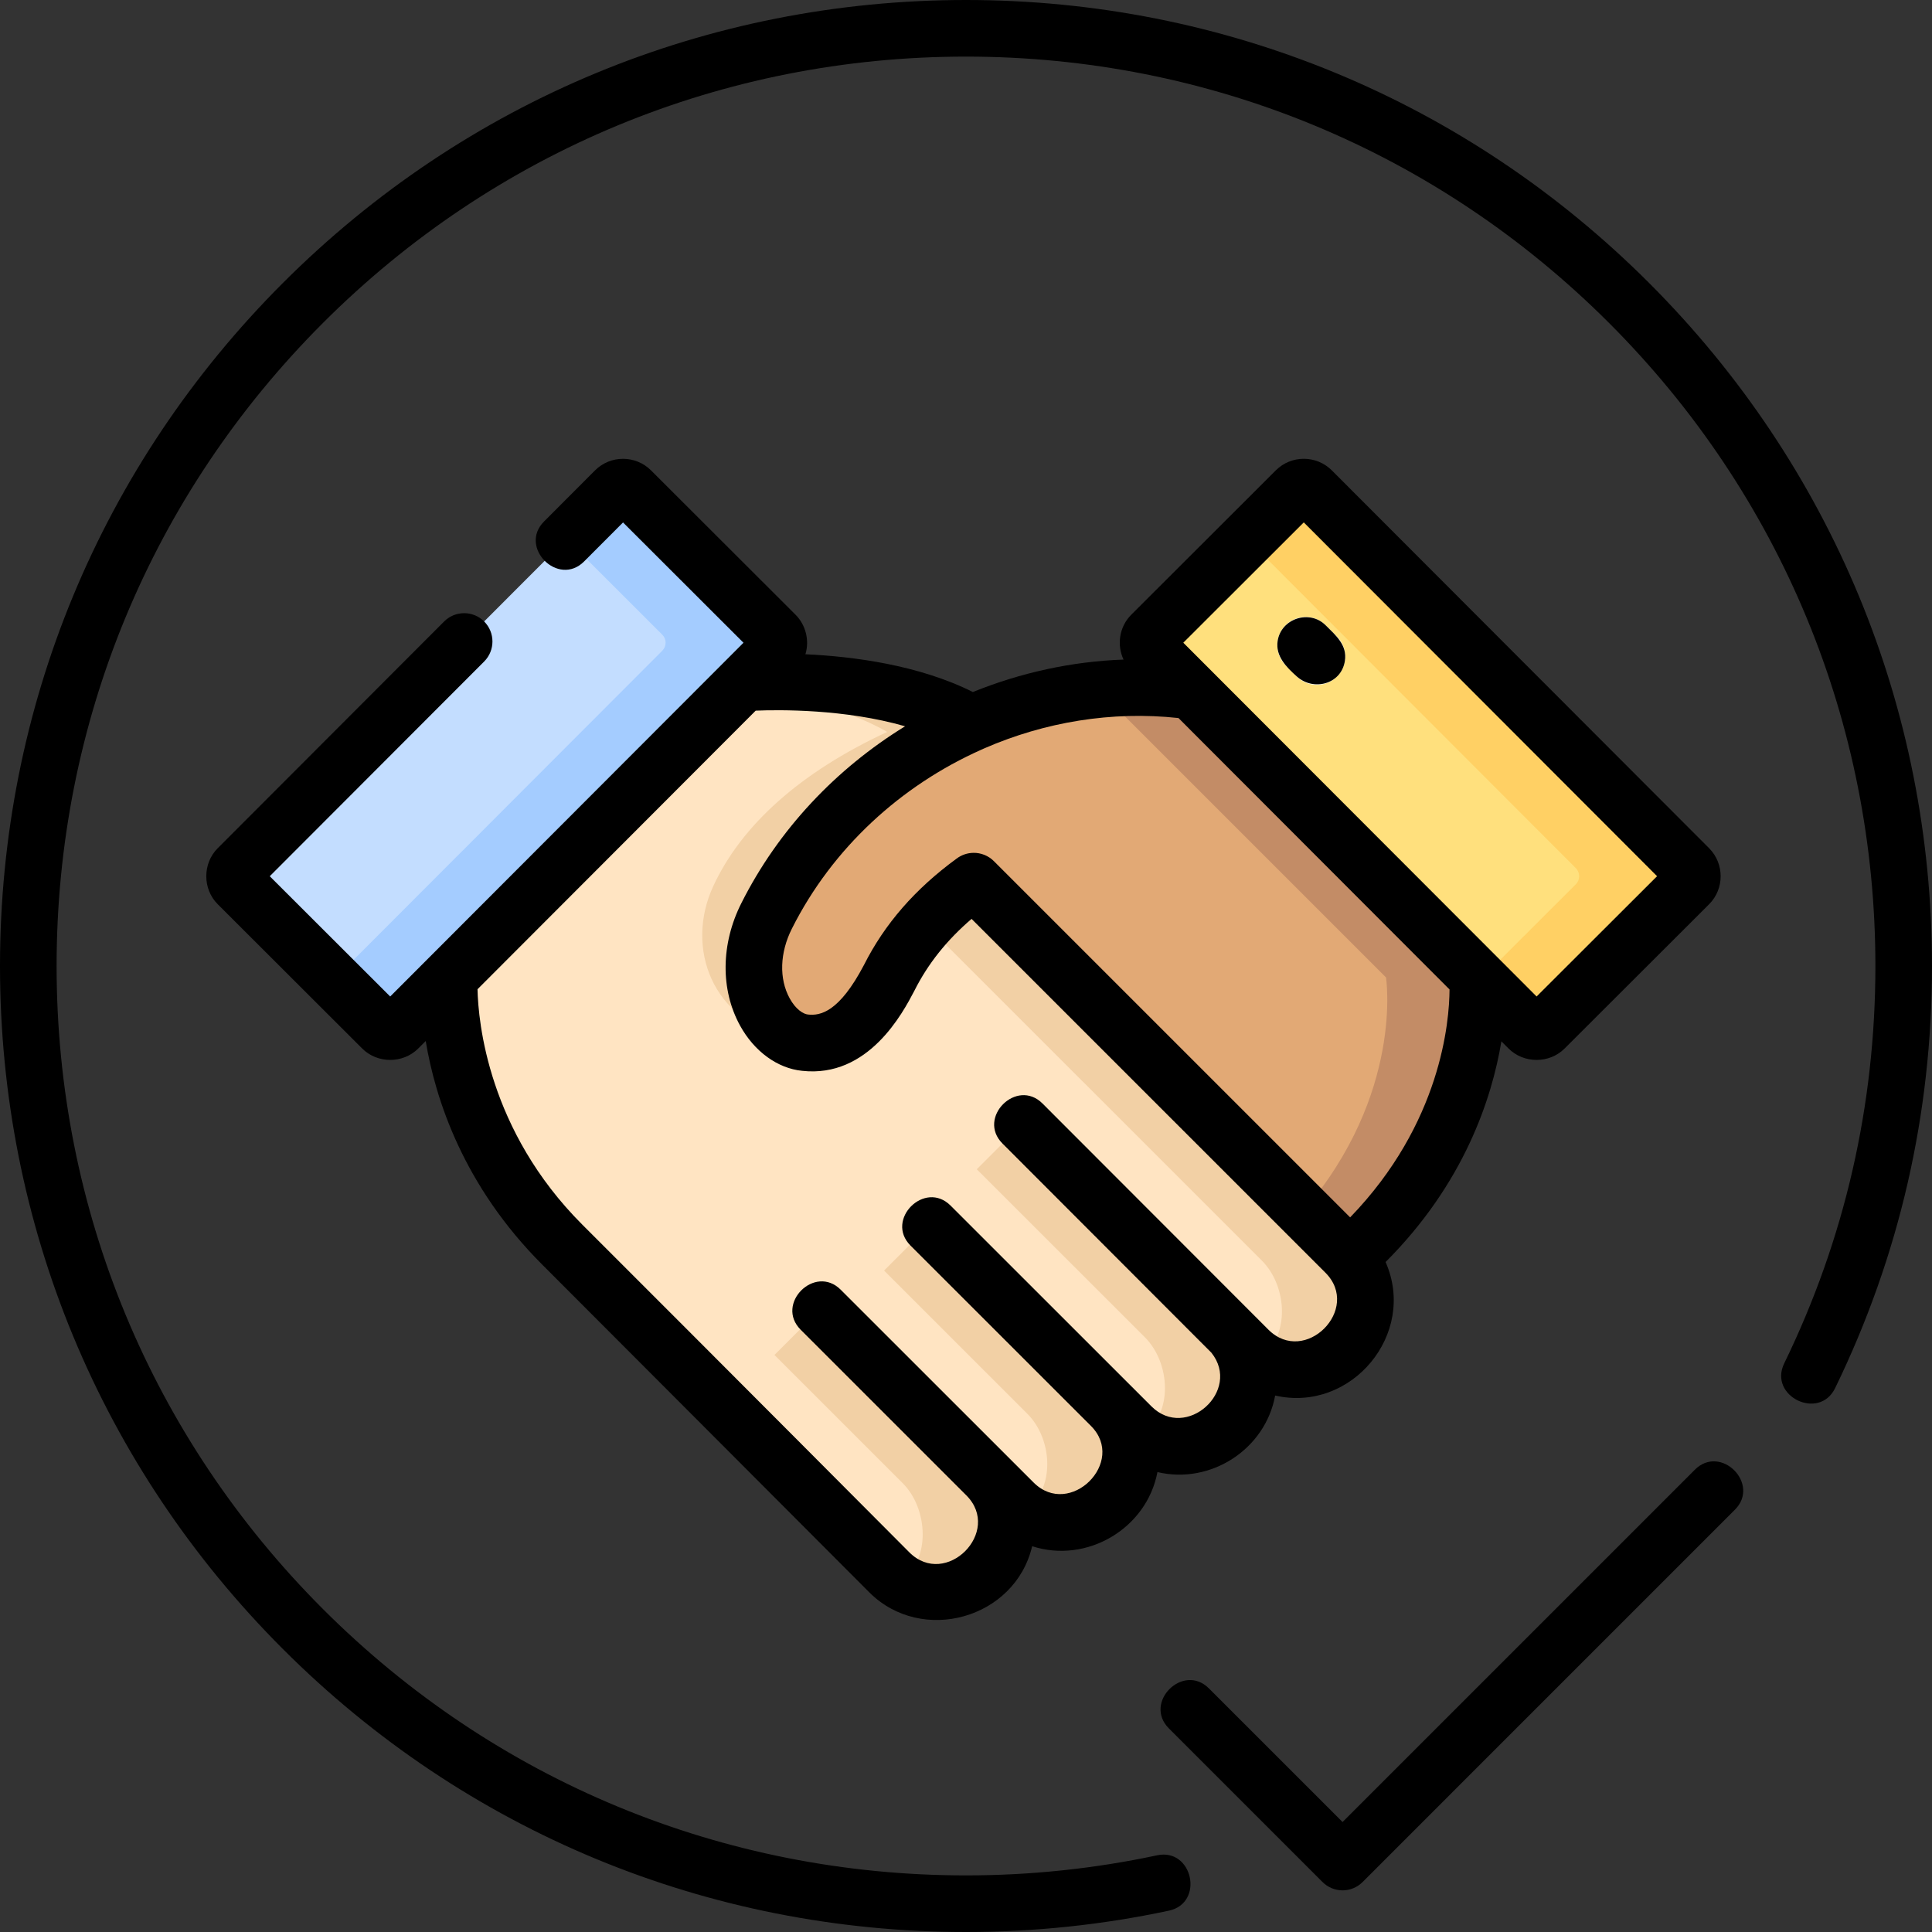
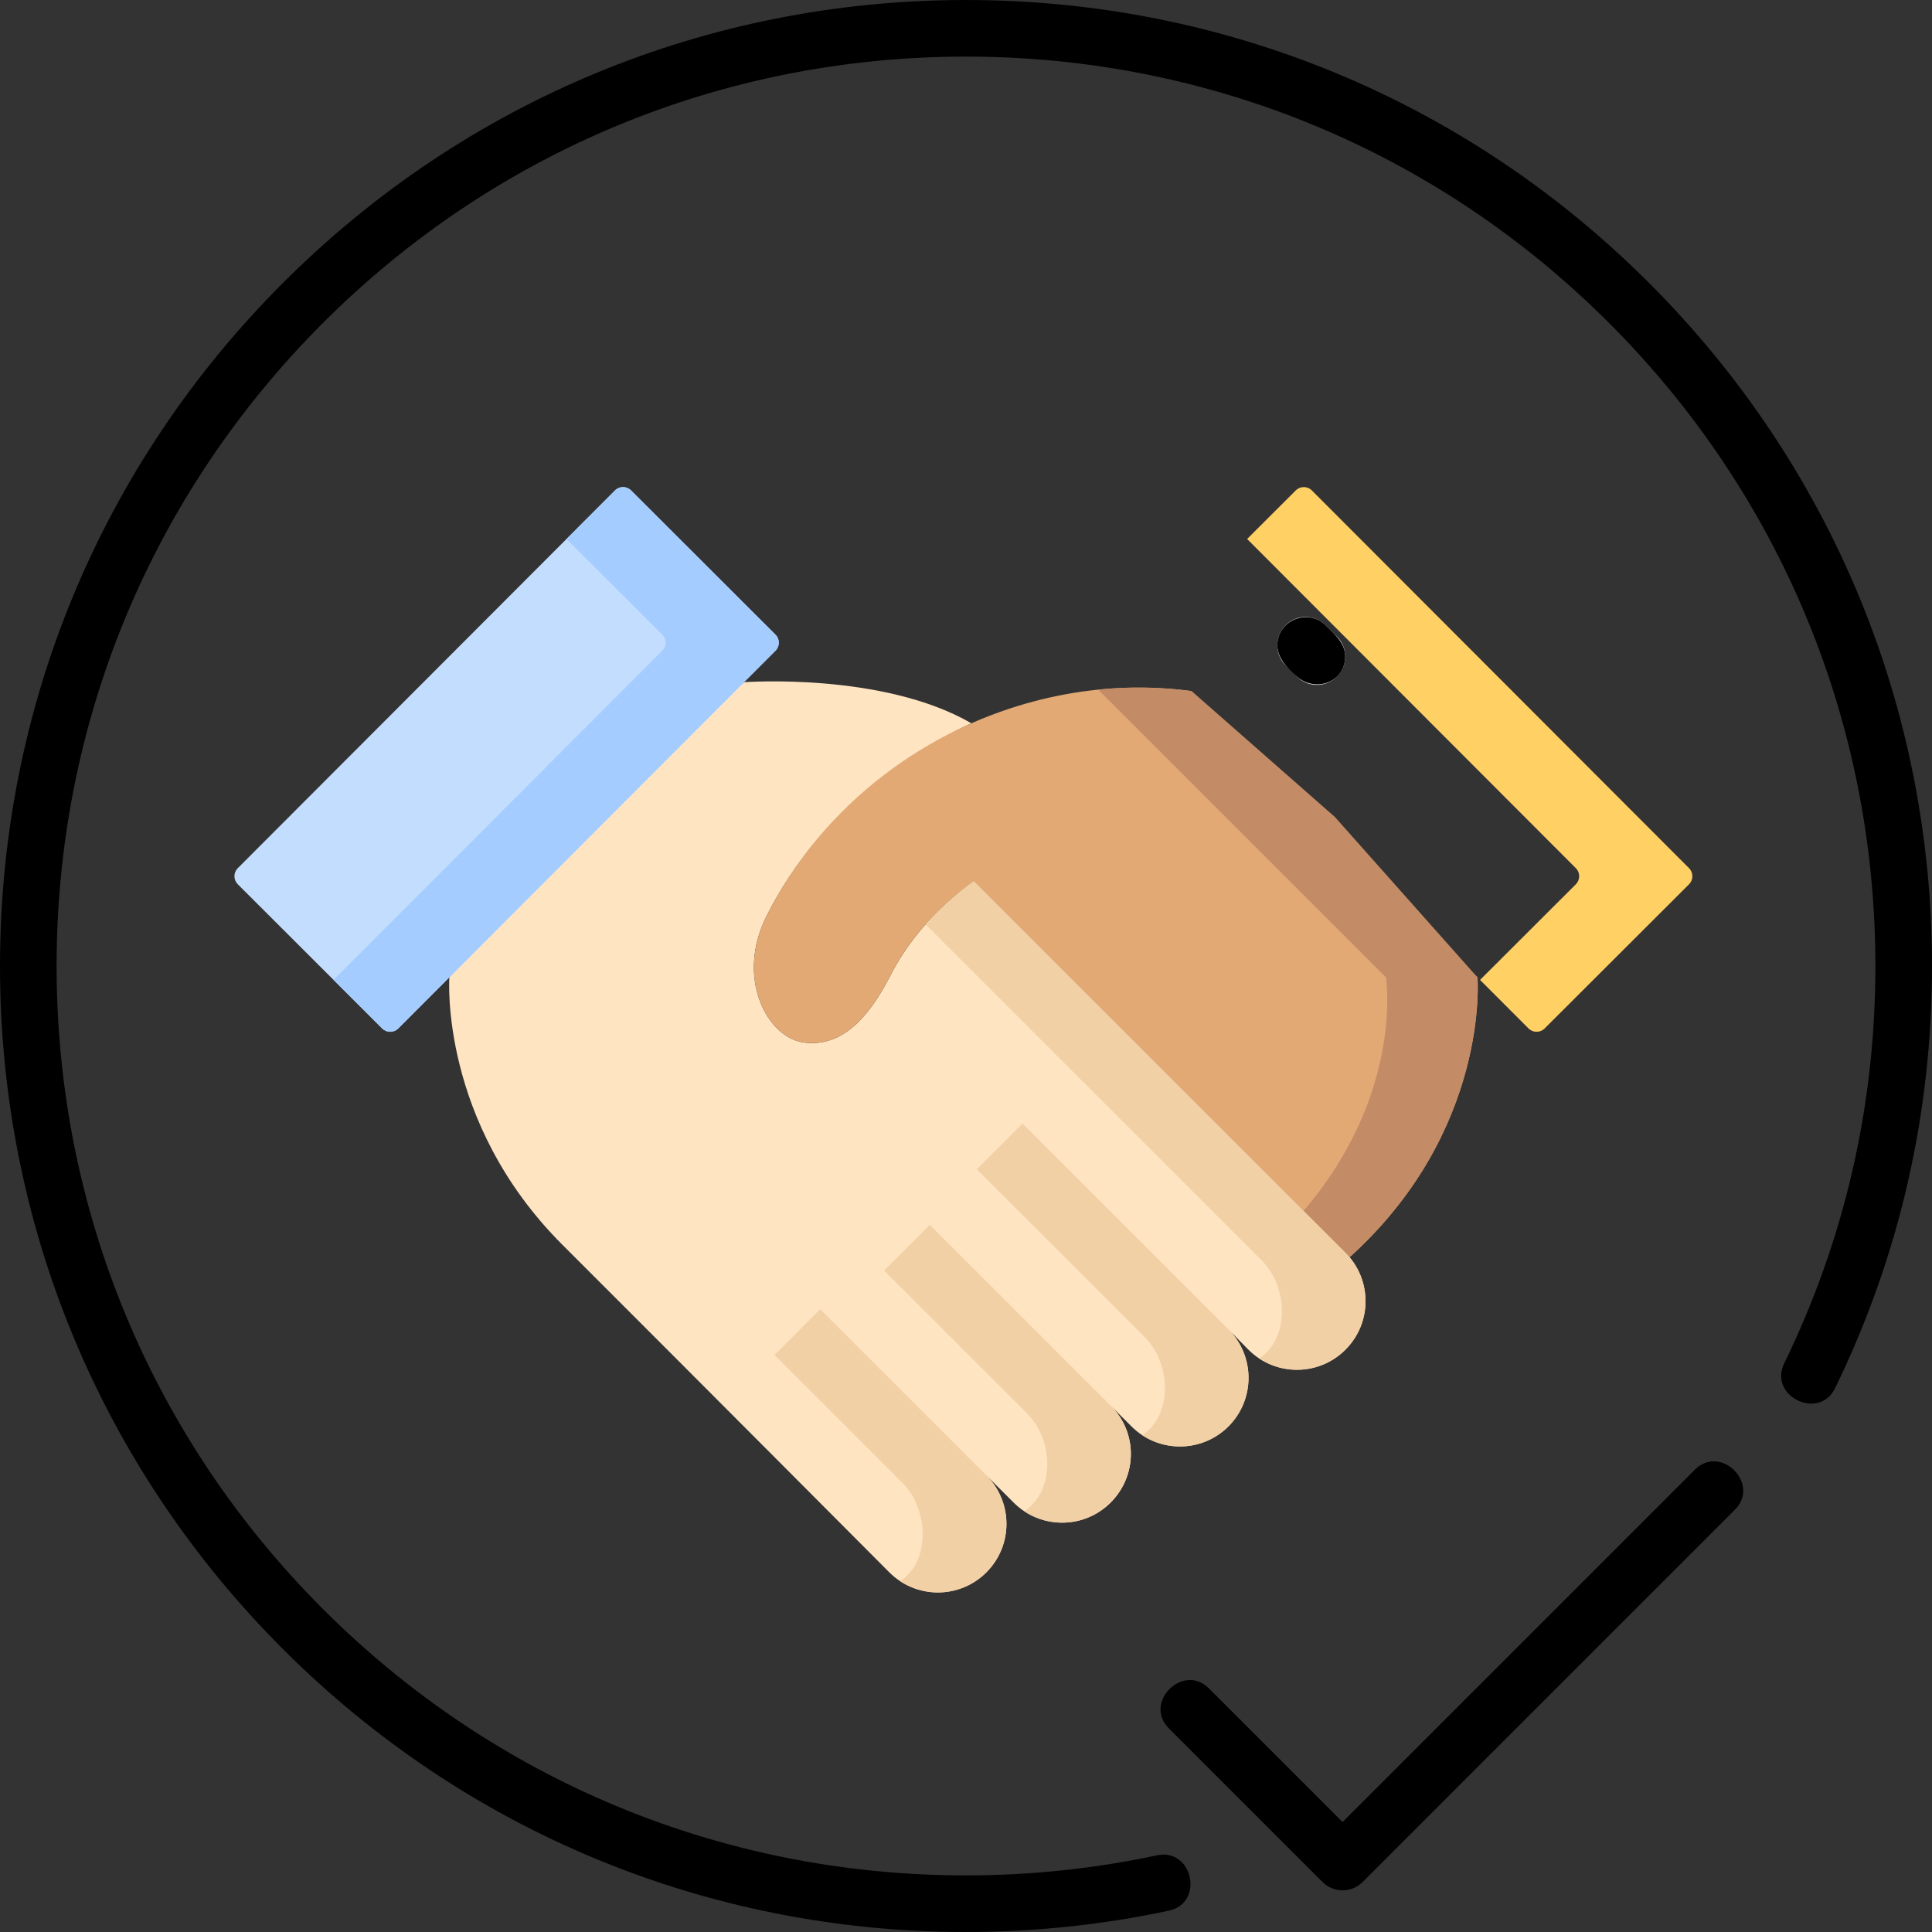
<svg xmlns="http://www.w3.org/2000/svg" version="1.1" id="Capa_1" x="0px" y="0px" viewBox="0 0 512 512" style="enable-background:new 0 0 512 512;" xml:space="preserve" width="512" height="512">
  <rect x="0" y="0" width="512" height="512" fill="#333333" stroke="none" />
  <g>
    <path style="fill:#FFE4C2;" d="M330.835,357.676c7.116,7.102,18.628,7.104,25.721,0.003l0,0c7.105-7.101,7.096-18.617-0.021-25.719   l-98.479-98.47l-0.047,0.049c-9.242,6.751-17.008,14.938-22.378,25.621c-5.361,10.222-12.233,18.273-22.254,17.162l0,0   c-9.959-0.998-18.578-17.022-10.211-33.605c11.449-22.766,31.335-40.404,54.249-51.046c-23.48-13.588-60.221-10.881-60.221-10.881   l0,0L154.333,219l-35.252,40.025c0,0-2.708,38.215,29.975,70.865c34.853,34.802,86.626,86.802,86.626,86.802   c7.117,7.102,18.622,7.096,25.717-0.005l0,0c7.103-7.1,7.092-18.61-0.016-25.711l7.23,7.212c7.102,7.104,18.622,7.108,25.715,0.002   l0,0c7.095-7.101,7.184-18.521,0.068-25.626l5.446,5.441c7.099,7.097,18.612,7.1,25.716-0.002l0,0   c7.094-7.108,7.082-18.622-0.018-25.721L330.835,357.676z" />
    <path style="fill:#E2A975;" d="M357.653,333.181c37.21-33.615,33.897-74.156,33.897-74.156l-75.912-75.905   c-45.023-5.997-91.582,18.059-112.471,59.597c-8.367,16.582,0.251,32.607,10.211,33.605l0,0   c10.021,1.111,16.894-6.939,22.254-17.162c5.37-10.684,13.136-18.87,22.378-25.621L357.653,333.181z" />
    <g>
      <path style="fill:#C38C66;" d="M391.55,259.025l-37.8-42.525l-37.967-33.361c-7.892-1.051-16.795-1.24-24.736-0.381    c-0.018,0.002,0.785-0.093,0,0c-0.024,0.003,4.594,4.601,4.594,4.601l71.666,71.666c0,0,4.803,30.765-21.849,61.858l11.078,11.077    c0.391,0.391,0.752,0.799,1.101,1.215l0.017,0.006C394.864,299.566,391.55,259.025,391.55,259.025z" />
    </g>
-     <path style="fill:#FFE07D;" d="M409.335,272.562c-1.169,1.167-3.081,1.165-4.25-0.003l-99.983-100.115   c-1.159-1.168-1.158-3.077,0.002-4.244l38.293-38.242c1.169-1.167,3.081-1.166,4.248,0.002l99.983,100.126   c1.159,1.168,1.157,3.077-0.003,4.244L409.335,272.562z" />
    <path style="fill:#FFD064;" d="M447.628,230.086L347.645,129.96c-1.168-1.168-3.08-1.17-4.249-0.002l-12.895,12.878l87.126,87.25   c1.159,1.168,1.157,3.077-0.003,4.244l-25.396,25.357l12.855,12.872c1.169,1.168,3.08,1.169,4.25,0.003l38.291-38.232   C448.786,233.163,448.787,231.254,447.628,230.086z" />
    <g>
      <path style="fill:#FFFFFF;" d="M349,181.5c-1.919,0-3.839-0.732-5.303-2.197l-3-3c-2.929-2.929-2.929-7.678,0-10.606    c2.929-2.929,7.678-2.929,10.606,0l3,3c2.929,2.929,2.929,7.678,0,10.606C352.839,180.768,350.919,181.5,349,181.5z" />
    </g>
    <g>
-       <path style="fill:#F2D0A5;" d="M235.118,193.969c-22.914,10.642-38.543,24.582-46.085,40.846    c-7.665,16.527-0.027,35.976,19.497,39.786c-7.948-4.667-11.424-18.75-6.336-29.767c11.14-24.119,32.308-42.521,55.222-53.163    c-23.48-13.588-60.221-10.881-60.221-10.881l-2.612,2.612C206.926,184.258,222.813,186.848,235.118,193.969z" />
      <path style="fill:#F2D0A5;" d="M356.536,331.96l-50.75-50.746l-47.728-47.724l-0.047,0.049    c-4.056,2.792-9.536,7.771-12.722,11.427l89.126,89.116c6.719,6.706,7.688,20.196-0.713,25.931    c7.067,4.655,16.651,3.878,22.855-2.333C363.662,350.579,363.652,339.063,356.536,331.96z" />
    </g>
    <path style="fill:#F2D0A5;" d="M261.384,390.975l-44.018-44.015l-12.121,12.121l2.67,2.67l31.347,31.345   c6.619,6.613,7.646,20.402-0.722,25.925c7.067,4.659,16.651,3.878,22.859-2.335C268.503,409.587,268.491,398.077,261.384,390.975z" />
    <path style="fill:#F2D0A5;" d="M294.397,372.564l-47.989-47.971l-12.12,12.12l37.988,37.973c6.724,6.714,7.572,20.119-0.801,25.838   c7.059,4.657,16.65,3.882,22.854-2.334C301.423,391.088,301.512,379.669,294.397,372.564z" />
    <path style="fill:#F2D0A5;" d="M325.541,352.283l-54.568-54.539l-12.119,12.119l44.565,44.541   c6.706,6.705,7.685,20.211-0.72,25.933c7.056,4.655,16.645,3.879,22.859-2.334C332.652,370.895,332.641,359.381,325.541,352.283z" />
    <g>
      <path style="fill:#C3DDFF;" d="M101.287,272.562c1.169,1.167,3.081,1.165,4.249-0.003l99.983-100.115    c1.169-1.168,1.167-3.077-0.002-4.244l-38.292-38.242c-1.169-1.167-3.071-1.166-4.238,0.002L63.003,230.086    c-1.168,1.168-1.167,3.077,0.003,4.244L101.287,272.562z" />
    </g>
    <path style="fill:#A4CCFF;" d="M205.517,168.2l-38.292-38.242c-1.169-1.167-3.071-1.166-4.238,0.002l-12.862,12.88l25.392,25.359   c1.17,1.167,1.171,3.076,0.002,4.244l-87.126,87.241l12.893,12.877c1.169,1.167,3.081,1.165,4.249-0.003l99.983-100.115   C206.688,171.276,206.687,169.367,205.517,168.2z" />
  </g>
  <g>
-     <path d="M128.303,164.693c-2.93-2.926-7.679-2.923-10.606,0.008l-59.996,60.081c-4.043,4.041-4.044,10.817,0.005,14.854   l38.285,38.236c4.043,4.033,10.815,4.022,14.853-0.013l1.974-1.977c2.548,15.311,9.944,38.341,30.94,59.315   c8.405,8.392,86.627,86.803,86.627,86.803c13.93,13.902,38.628,6.988,43.148-12.236c14.491,4.695,30.355-4.651,33.202-19.647   c14.096,3.341,28.571-6.003,31.195-20.285c20.206,4.629,37.684-16.344,29.264-35.38c20.834-20.828,28.182-43.385,30.691-58.489   l1.9,1.902c4.035,4.03,10.814,4.041,14.85,0.004l38.31-38.25c4.06-4.082,4.064-10.728-0.008-14.832l-99.986-100.128   c-4.093-4.095-10.756-4.099-14.853-0.007l-38.313,38.262c-3.185,3.204-3.859,7.984-2.038,11.878   c-13.758,0.494-27.279,3.476-39.926,8.598c-14.364-7.195-31.808-9.436-44.375-10.006c1.114-3.681,0.092-7.776-2.628-10.489   l-38.292-38.242c-4.094-4.09-10.753-4.086-14.847,0.011l-13.5,13.527c-6.83,6.842,3.773,17.452,10.617,10.596l10.316-10.337   l31.921,31.88l-93.627,93.751l-31.917-31.876l56.822-56.903C131.238,172.369,131.234,167.62,128.303,164.693z M357.801,322.618   l-94.44-94.432c-1.421-1.42-3.414-2.207-5.384-2.172c-1.615,0.013-3.187,0.561-4.468,1.525   c-11.027,8.07-19.057,17.293-24.547,28.192c-6.574,12.51-11.566,13.492-14.836,13.127c-1.222-0.122-3.226-1.317-4.853-4.283   c-2.849-5.193-2.629-12.102,0.595-18.49c10.748-21.372,28.893-37.917,50.191-47.407c0.273-0.103,0.539-0.224,0.799-0.359   c16.005-6.972,33.748-9.952,51.454-8.029l71.828,71.927C384.099,270.65,381.934,297.688,357.801,322.618z M345.515,138.442   l93.627,93.76l-31.926,31.877l-93.628-93.752L345.515,138.442z M196.471,239.338c-5.446,10.794-5.577,22.926-0.349,32.454   c3.759,6.851,9.93,11.333,16.429,11.984c17.625,1.965,26.729-15.422,29.723-21.132c0.02-0.039,0.04-0.077,0.059-0.115   c3.565-7.093,8.546-13.355,15.143-19.014l93.762,93.754c9.658,9.64-5.416,24.77-15.1,15.104l-59.864-59.934   c-6.837-6.835-17.455,3.761-10.604,10.609l55.359,55.43c8.07,10.089-6.705,23.402-15.885,14.222l-53.238-53.213   c-6.839-6.833-17.457,3.761-10.604,10.609l47.795,47.774c9.579,9.565-5.593,24.605-15.182,15.012l-51.123-51.099   c-6.84-6.832-17.456,3.76-10.604,10.609l43.894,43.887c9.648,9.638-5.418,24.765-15.097,15.107c0,0-51.776-52.003-86.628-86.805   c-24.984-24.958-27.616-53.737-27.811-62.42l73.719-73.83c6.138-0.255,23.629-0.468,39.591,4.14   C221.626,203.684,206.329,219.736,196.471,239.338z" />
    <path d="M351.303,165.697c-4.249-4.249-11.797-1.799-12.715,4.155c-0.624,4.046,2.329,6.945,5.079,9.422   c4.395,3.956,11.784,2.099,12.745-4.126C357.067,170.905,353.976,168.37,351.303,165.697z" />
    <path d="M437.021,74.981C388.669,26.629,324.382,0,256,0S123.331,26.629,74.979,74.981C26.628,123.333,0,187.62,0,256   s26.628,132.667,74.979,181.019C123.331,485.371,187.618,512,256,512c18.121,0,36.212-1.902,53.771-5.655   c9.459-2.022,6.324-16.693-3.135-14.669C290.105,495.209,273.069,497,256,497c-64.375,0-124.896-25.069-170.415-70.588   C40.068,380.894,15,320.373,15,256S40.068,131.106,85.585,85.588C131.104,40.069,191.625,15,256,15s124.896,25.069,170.415,70.588   C471.932,131.106,497,191.627,497,256c0,36.924-8.13,72.356-24.166,105.313c-4.231,8.698,9.257,15.261,13.488,6.562   C503.361,332.857,512,295.217,512,256C512,187.62,485.372,123.333,437.021,74.981z" />
    <path d="M449.16,389.483l-93.37,93.373l-35.419-35.418c-6.836-6.836-17.457,3.757-10.606,10.606l40.723,40.722   c1.407,1.407,3.314,2.197,5.303,2.197s3.897-0.79,5.303-2.197l98.673-98.676C466.603,393.254,456.01,382.633,449.16,389.483z" />
  </g>
</svg>